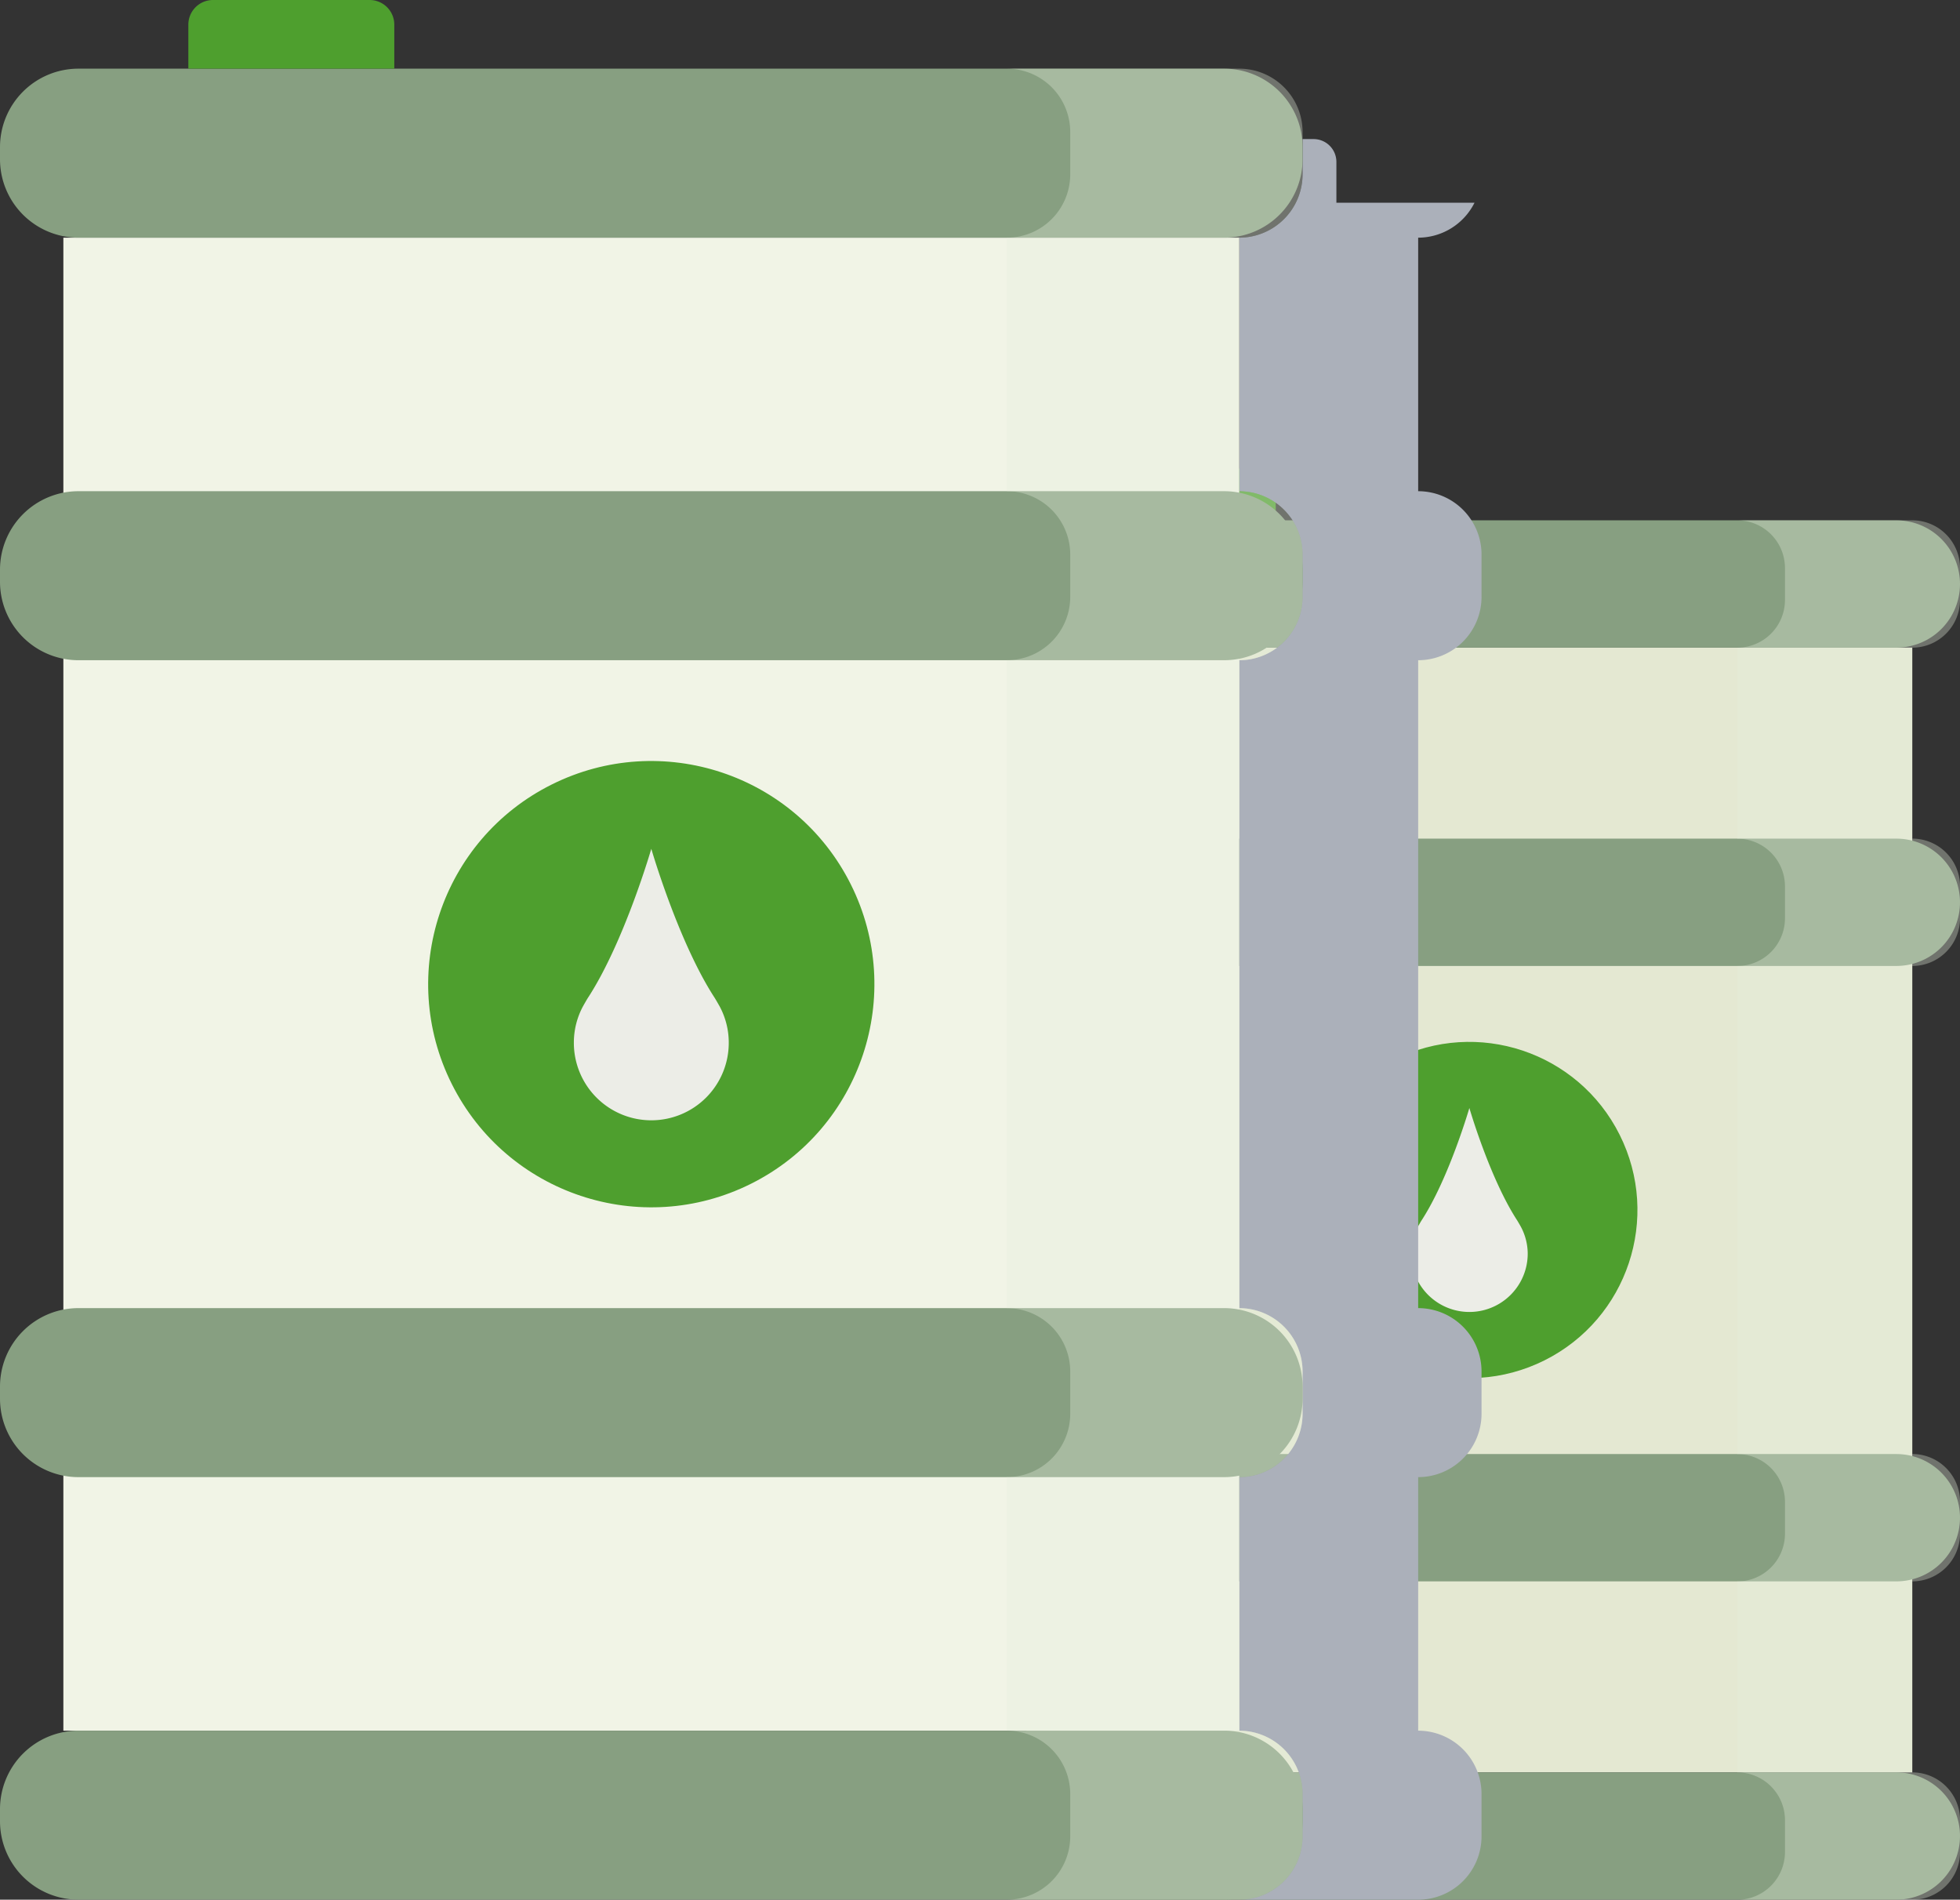
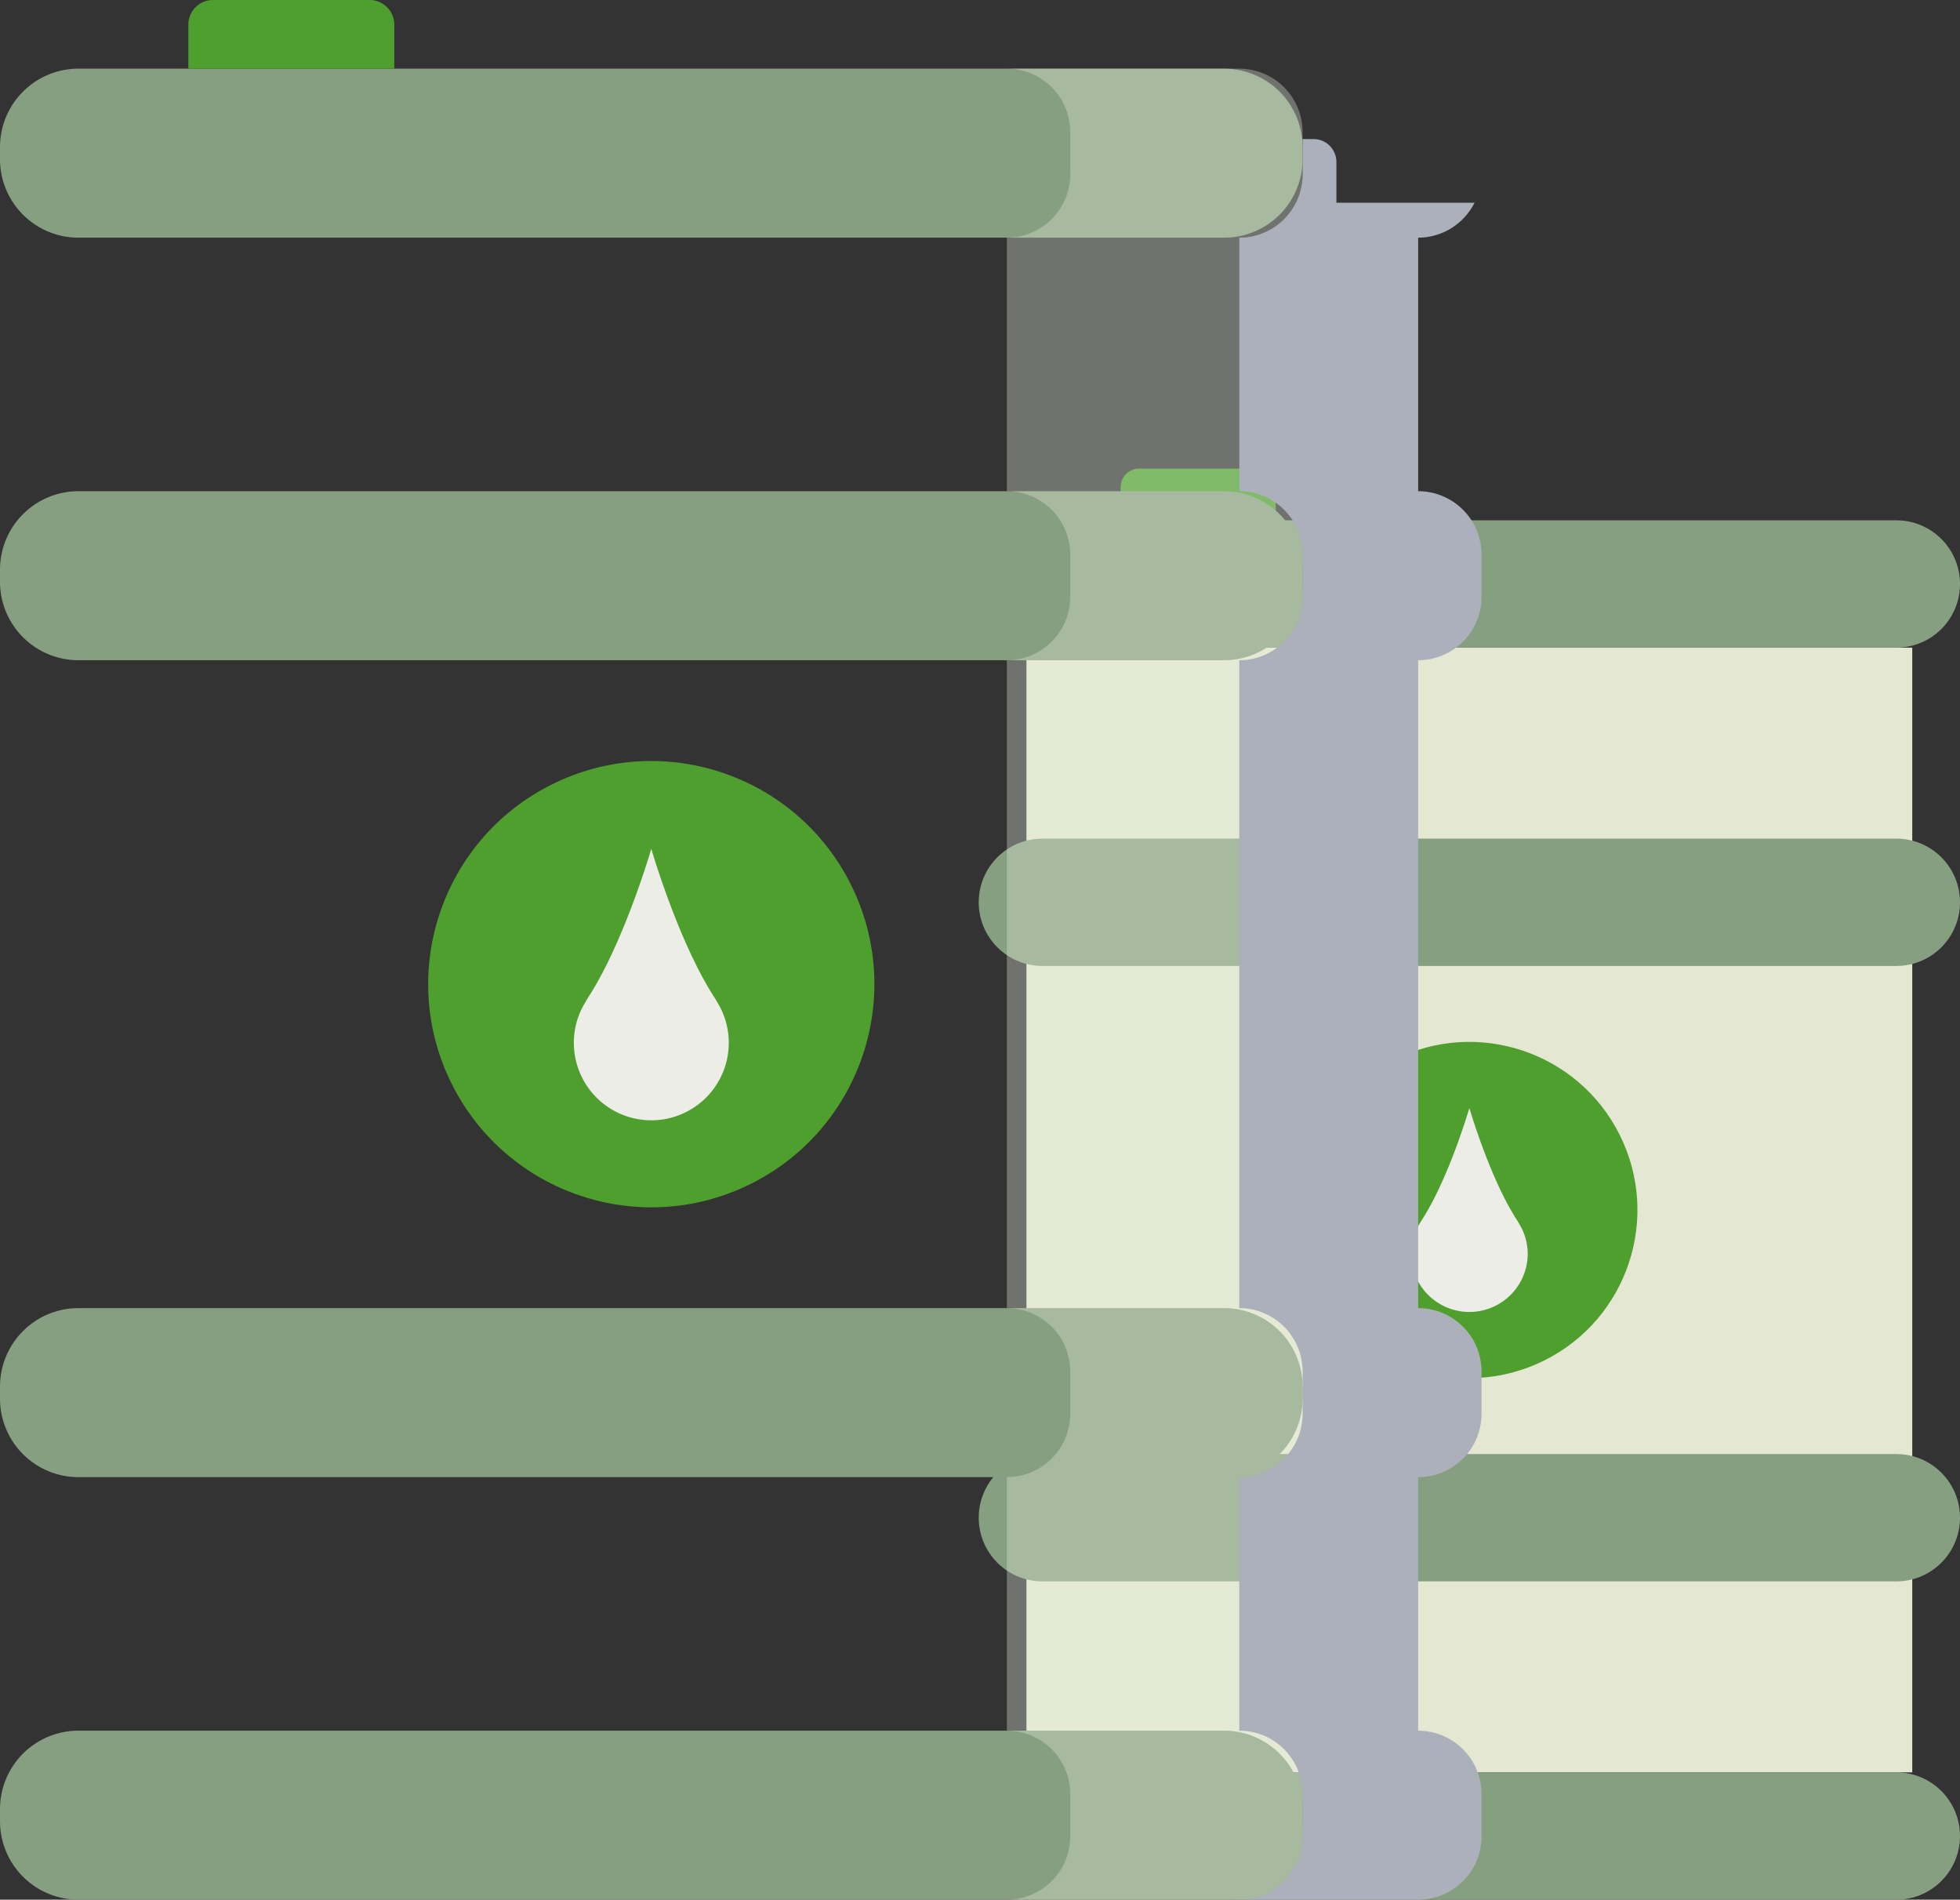
<svg xmlns="http://www.w3.org/2000/svg" width="252.306" height="244.494" viewBox="0 0 252.306 244.494">
  <rect x="0" y="0" width="252.306" height="244.494" fill="#333333" stroke="none" />
  <g transform="translate(-1219.578 -353.413)">
    <g transform="translate(1345.567 413.722)">
      <g transform="translate(0 6.658)">
        <rect width="114.027" height="144.753" transform="translate(6.145 16.387)" fill="#e4e8d2" />
        <g transform="translate(0 40.968)">
          <path d="M8.194,0H118.124a8.193,8.193,0,0,1,8.193,8.193v0a8.193,8.193,0,0,1-8.193,8.193H8.194A8.194,8.194,0,0,1,0,8.194v0A8.194,8.194,0,0,1,8.194,0Z" fill="#879f81" />
          <path d="M8.194,0H118.124a8.193,8.193,0,0,1,8.193,8.193v0a8.194,8.194,0,0,1-8.194,8.194H8.194A8.194,8.194,0,0,1,0,8.194v0A8.194,8.194,0,0,1,8.194,0Z" transform="translate(0 79.205)" fill="#879f81" />
        </g>
        <path d="M8.194,0h109.93a8.194,8.194,0,0,1,8.194,8.194v0a8.193,8.193,0,0,1-8.193,8.193H8.194A8.194,8.194,0,0,1,0,8.194v0A8.194,8.194,0,0,1,8.194,0Z" fill="#879f81" />
        <path d="M8.194,0H118.124a8.193,8.193,0,0,1,8.193,8.193v0a8.194,8.194,0,0,1-8.194,8.194H8.194A8.194,8.194,0,0,1,0,8.194v0A8.194,8.194,0,0,1,8.194,0Z" transform="translate(0 161.14)" fill="#879f81" />
      </g>
      <path d="M1267.181,353.413h-15.192a2.39,2.39,0,0,0-2.39,2.39v4.268h19.972V355.8A2.39,2.39,0,0,0,1267.181,353.413Z" transform="translate(-1231.334 -353.413)" fill="#4e9f2e" />
-       <path d="M1408.741,374.6v-4.1a6.145,6.145,0,0,0-6.146-6.145h-22.532a6.145,6.145,0,0,1,6.146,6.145v4.1a6.146,6.146,0,0,1-6.146,6.145v24.581a6.146,6.146,0,0,1,6.146,6.145v4.1a6.146,6.146,0,0,1-6.146,6.145v62.817a6.146,6.146,0,0,1,6.146,6.146v4.1a6.146,6.146,0,0,1-6.146,6.145V525.5a6.146,6.146,0,0,1,6.146,6.146v4.1a6.146,6.146,0,0,1-6.146,6.146H1402.6a6.146,6.146,0,0,0,6.146-6.146v-4.1a6.146,6.146,0,0,0-6.146-6.146V500.915a6.145,6.145,0,0,0,6.146-6.145v-4.1a6.146,6.146,0,0,0-6.146-6.146V421.711a6.145,6.145,0,0,0,6.146-6.145v-4.1a6.145,6.145,0,0,0-6.146-6.145V380.743A6.145,6.145,0,0,0,1408.741,374.6Z" transform="translate(-1282.423 -357.698)" fill="#e5eddc" opacity="0.343" style="mix-blend-mode:multiply;isolation:isolate" />
      <circle cx="21.633" cy="21.633" r="21.633" transform="translate(34.132 85.756) rotate(-26.583)" fill="#4e9f2e" />
      <path d="M1325.185,503.96s-.42-.743-.53-.9c-3.5-5.425-6.1-14.383-6.1-14.383s-2.6,8.958-6.1,14.383c-.11.154-.53.9-.53.9a7.427,7.427,0,0,0-.88,3.457,7.51,7.51,0,1,0,15.021,0A7.424,7.424,0,0,0,1325.185,503.96Z" transform="translate(-1255.396 -406.383)" fill="#ecede7" />
    </g>
    <path d="M1448.292,434.492v-5.439a8.157,8.157,0,0,0-8.157-8.157V388.267a8.128,8.128,0,0,0,7.254-4.5h-17.781v-5.25a2.94,2.94,0,0,0-2.94-2.941h-1.413v4.532a8.158,8.158,0,0,1-8.158,8.157V420.9a8.158,8.158,0,0,1,8.158,8.157v5.439a8.158,8.158,0,0,1-8.158,8.157v83.386a8.158,8.158,0,0,1,8.158,8.158v5.438a8.158,8.158,0,0,1-8.158,8.157v32.629a8.158,8.158,0,0,1,8.158,8.158v5.438a8.158,8.158,0,0,1-8.158,8.158h23.037a8.158,8.158,0,0,0,8.157-8.158v-5.438a8.157,8.157,0,0,0-8.157-8.158V547.788a8.157,8.157,0,0,0,8.157-8.157v-5.438a8.158,8.158,0,0,0-8.157-8.158V442.649A8.157,8.157,0,0,0,1448.292,434.492Z" transform="translate(-37.999 -4.264)" fill="#abb0ba" style="mix-blend-mode:multiply;isolation:isolate" />
    <g transform="translate(1219.578 353.413)">
      <g transform="translate(0 8.837)">
-         <rect width="151.364" height="192.15" transform="translate(8.157 21.753)" fill="#f1f4e6" />
        <g transform="translate(0 54.382)">
          <path d="M10.1,0H157.578a10.1,10.1,0,0,1,10.1,10.1v1.553a10.1,10.1,0,0,1-10.1,10.1H10.1A10.1,10.1,0,0,1,0,11.652V10.1A10.1,10.1,0,0,1,10.1,0Z" fill="#879f81" />
          <path d="M10.1,0H157.578a10.1,10.1,0,0,1,10.1,10.1v1.553a10.1,10.1,0,0,1-10.1,10.1H10.1A10.1,10.1,0,0,1,0,11.653V10.1A10.1,10.1,0,0,1,10.1,0Z" transform="translate(0 105.139)" fill="#879f81" />
        </g>
        <path d="M10.1,0H157.578a10.1,10.1,0,0,1,10.1,10.1v1.552a10.1,10.1,0,0,1-10.1,10.1H10.1A10.1,10.1,0,0,1,0,11.652V10.1A10.1,10.1,0,0,1,10.1,0Z" fill="#879f81" />
        <path d="M10.1,0H157.578a10.1,10.1,0,0,1,10.1,10.1v1.552a10.1,10.1,0,0,1-10.1,10.1H10.1A10.1,10.1,0,0,1,0,11.652V10.1A10.1,10.1,0,0,1,10.1,0Z" transform="translate(0 213.903)" fill="#879f81" />
      </g>
      <path d="M1272.937,353.413h-20.166a3.173,3.173,0,0,0-3.172,3.172v5.665h26.511v-5.665A3.172,3.172,0,0,0,1272.937,353.413Z" transform="translate(-1225.354 -353.413)" fill="#4e9f2e" />
      <path d="M1418.131,377.951v-5.439a8.157,8.157,0,0,0-8.158-8.157h-29.91a8.157,8.157,0,0,1,8.158,8.157v5.439a8.158,8.158,0,0,1-8.158,8.157v32.629a8.158,8.158,0,0,1,8.158,8.157v5.439a8.158,8.158,0,0,1-8.158,8.157v83.386a8.158,8.158,0,0,1,8.158,8.158v5.439a8.158,8.158,0,0,1-8.158,8.157v32.629a8.158,8.158,0,0,1,8.158,8.158v5.438a8.158,8.158,0,0,1-8.158,8.158h29.91a8.158,8.158,0,0,0,8.158-8.158v-5.438a8.158,8.158,0,0,0-8.158-8.158V545.629a8.158,8.158,0,0,0,8.158-8.157v-5.439a8.158,8.158,0,0,0-8.158-8.158V440.49a8.158,8.158,0,0,0,8.158-8.157v-5.439a8.158,8.158,0,0,0-8.158-8.157V386.108A8.158,8.158,0,0,0,1418.131,377.951Z" transform="translate(-1250.453 -355.518)" fill="#e5eddc" opacity="0.343" style="mix-blend-mode:multiply;isolation:isolate" />
      <circle cx="28.716" cy="28.716" r="28.716" transform="translate(45.308 113.835) rotate(-26.583)" fill="#4e9f2e" />
      <path d="M1329.815,508.963s-.558-.987-.7-1.191c-4.651-7.2-8.1-19.092-8.1-19.092s-3.446,11.891-8.1,19.092c-.146.2-.7,1.191-.7,1.191a9.857,9.857,0,0,0-1.168,4.589,9.97,9.97,0,1,0,19.939,0A9.857,9.857,0,0,0,1329.815,508.963Z" transform="translate(-1237.175 -379.436)" fill="#ecede7" />
    </g>
  </g>
</svg>